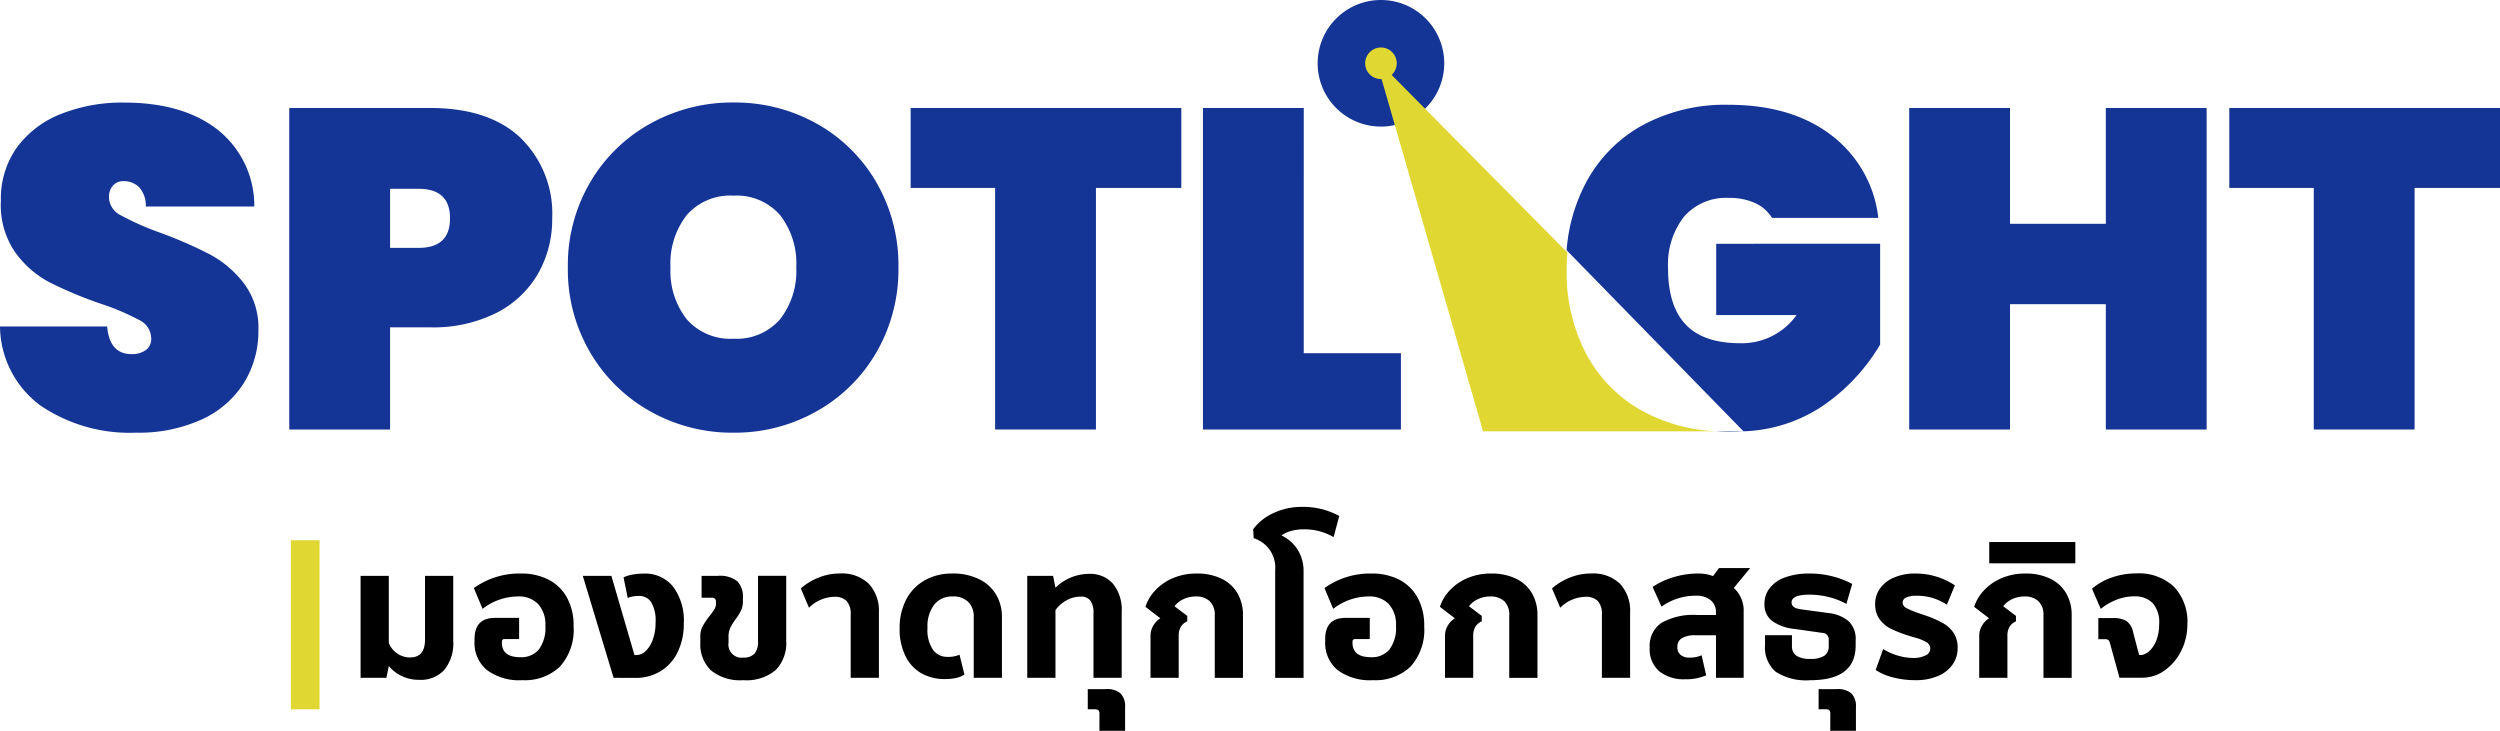
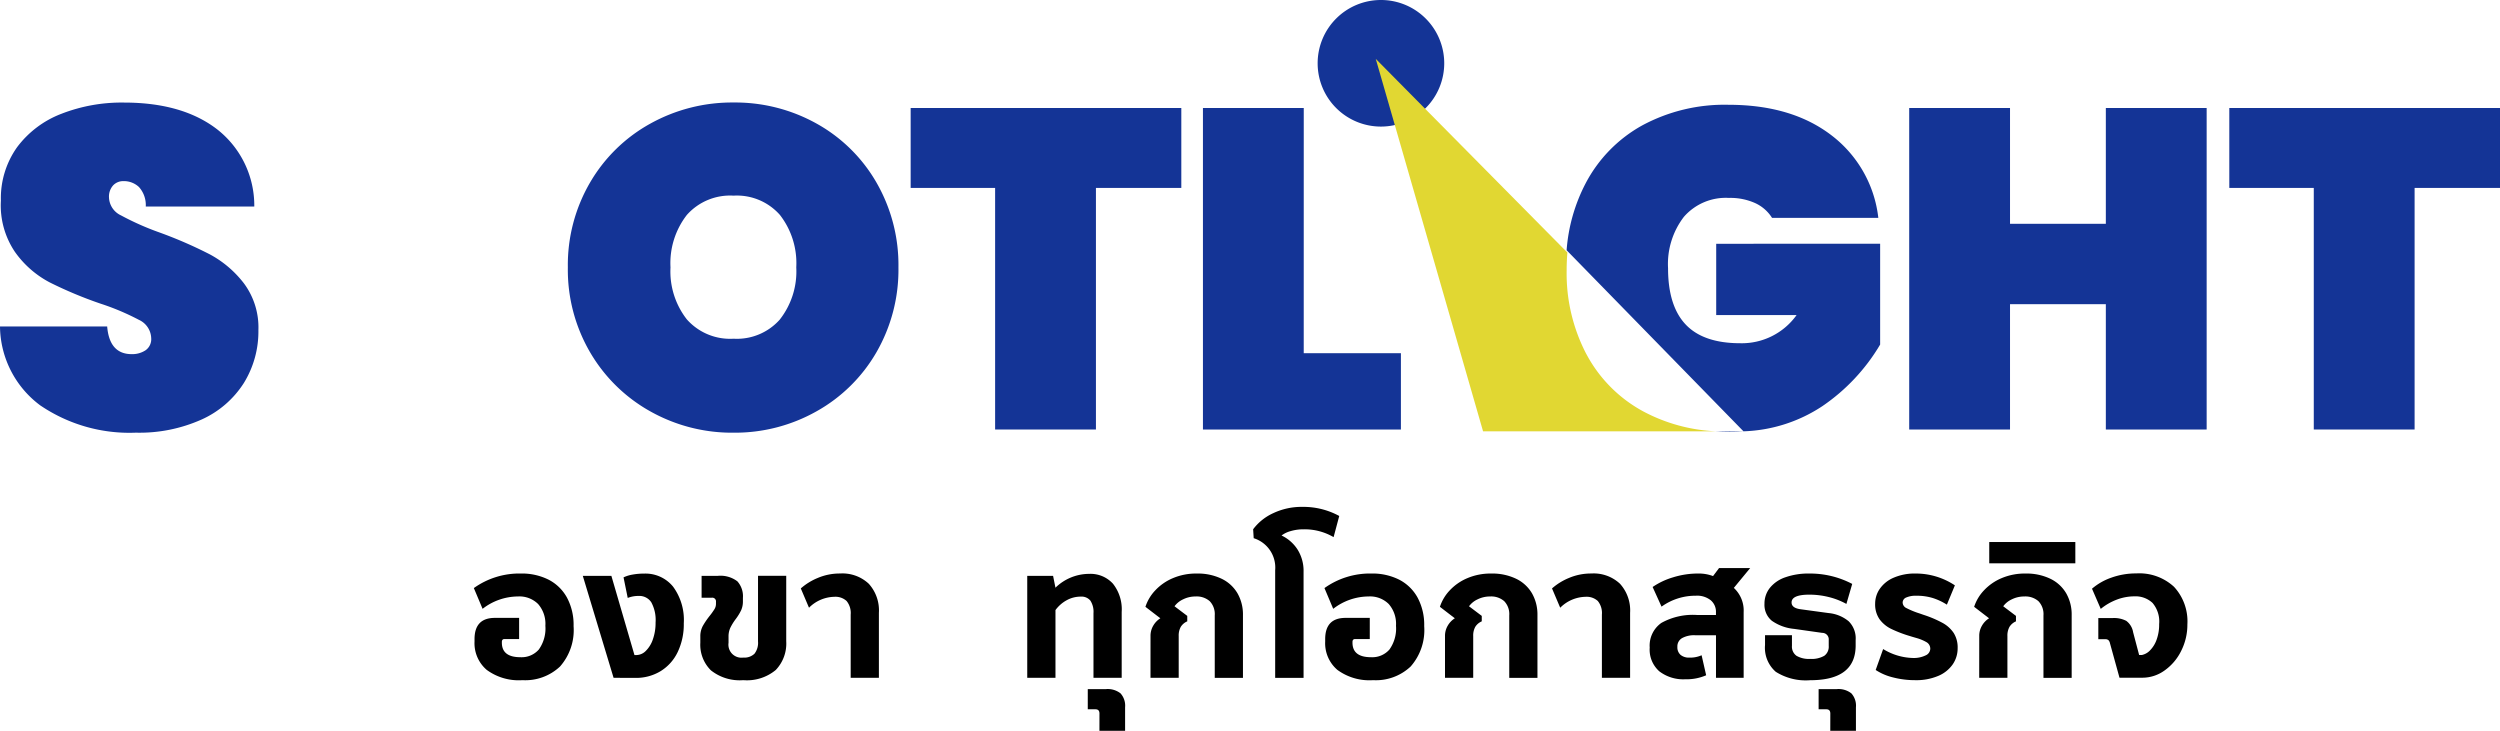
<svg xmlns="http://www.w3.org/2000/svg" width="260" height="76" viewBox="0 0 260 76">
  <g id="Group_5391" data-name="Group 5391" transform="translate(-302.807 703.552)">
    <g id="Group_4625" data-name="Group 4625" transform="translate(302.807 -703.552)">
      <g id="Group_4612" data-name="Group 4612" transform="translate(0 10.665)">
        <path id="Path_3486" data-name="Path 3486" d="M307.034-617.235a10.35,10.35,0,0,1-4.227-8.241h11.146q.236,2.882,2.55,2.881a2.5,2.5,0,0,0,1.44-.4,1.408,1.408,0,0,0,.59-1.252,2.173,2.173,0,0,0-1.275-1.912,25.479,25.479,0,0,0-3.967-1.677,42.727,42.727,0,0,1-5.313-2.219,10.288,10.288,0,0,1-3.613-3.165,8.622,8.622,0,0,1-1.464-5.337,9.137,9.137,0,0,1,1.677-5.549,10.353,10.353,0,0,1,4.581-3.471,17.235,17.235,0,0,1,6.541-1.181q6.139,0,9.753,2.833a10.065,10.065,0,0,1,3.8,7.982H317.967a2.806,2.806,0,0,0-.708-2.031,2.278,2.278,0,0,0-1.606-.614,1.431,1.431,0,0,0-1.086.448,1.749,1.749,0,0,0-.425,1.252,2.144,2.144,0,0,0,1.252,1.865,28.528,28.528,0,0,0,3.991,1.771,45.361,45.361,0,0,1,5.219,2.267,11.066,11.066,0,0,1,3.566,3.023,7.671,7.671,0,0,1,1.511,4.865,10.208,10.208,0,0,1-1.511,5.5,10.127,10.127,0,0,1-4.392,3.8,15.812,15.812,0,0,1-6.848,1.37,16.492,16.492,0,0,1-9.894-2.81" transform="translate(-302.807 648.76)" fill="#143496" />
      </g>
      <g id="Group_4613" data-name="Group 4613" transform="translate(30.084 11.232)">
-         <path id="Path_3487" data-name="Path 3487" d="M476.251-628.766a10.435,10.435,0,0,1-4.322,4.085,14.625,14.625,0,0,1-6.919,1.511h-4.156v10.626H450.37v-33.438h14.641q6.139,0,9.422,3.117a10.986,10.986,0,0,1,3.282,8.359,11.406,11.406,0,0,1-1.464,5.738m-9.162-5.738q0-3.069-3.259-3.07h-2.975v6.14h2.975q3.259,0,3.259-3.07" transform="translate(-450.37 645.981)" fill="#143496" />
-       </g>
+         </g>
      <g id="Group_4614" data-name="Group 4614" transform="translate(59.056 10.665)">
        <path id="Path_3488" data-name="Path 3488" d="M602.332-616.646a16.607,16.607,0,0,1-6.258-6.14,17.037,17.037,0,0,1-2.314-8.832,17.041,17.041,0,0,1,2.314-8.832,16.436,16.436,0,0,1,6.258-6.116,17.508,17.508,0,0,1,8.666-2.2,17.38,17.38,0,0,1,8.643,2.2,16.32,16.32,0,0,1,6.21,6.116,17.182,17.182,0,0,1,2.291,8.832,17.178,17.178,0,0,1-2.291,8.832,16.443,16.443,0,0,1-6.234,6.14,17.271,17.271,0,0,1-8.619,2.22,17.36,17.36,0,0,1-8.666-2.22m13.484-9.564a8.092,8.092,0,0,0,1.7-5.408,8.169,8.169,0,0,0-1.7-5.455A5.966,5.966,0,0,0,611-639.079a6.021,6.021,0,0,0-4.864,2.007,8.169,8.169,0,0,0-1.7,5.455,8.092,8.092,0,0,0,1.7,5.408A6.019,6.019,0,0,0,611-624.2a5.964,5.964,0,0,0,4.817-2.007" transform="translate(-593.76 648.761)" fill="#143496" />
      </g>
      <g id="Group_4615" data-name="Group 4615" transform="translate(94.708 11.232)">
        <path id="Path_3489" data-name="Path 3489" d="M797.5-645.98v8.312H788.62v25.125H778.135v-25.125h-8.784v-8.312Z" transform="translate(-769.351 645.98)" fill="#143496" />
      </g>
      <g id="Group_4616" data-name="Group 4616" transform="translate(125.104 11.232)">
        <path id="Path_3490" data-name="Path 3490" d="M929.482-620.477h10.107v7.934H919V-645.98h10.485Z" transform="translate(-918.998 645.98)" fill="#143496" />
      </g>
      <g id="Group_4617" data-name="Group 4617" transform="translate(198.557 11.232)">
        <path id="Path_3491" data-name="Path 3491" d="M1312.557-645.98v33.438h-10.485v-13.035h-9.965v13.035h-10.485V-645.98h10.485v12.043h9.965V-645.98Z" transform="translate(-1281.622 645.98)" fill="#143496" />
      </g>
      <g id="Group_4618" data-name="Group 4618" transform="translate(231.852 11.232)">
        <path id="Path_3492" data-name="Path 3492" d="M1473.083-645.98v8.312H1464.2v25.125h-10.485v-25.125h-8.785v-8.312Z" transform="translate(-1444.934 645.98)" fill="#143496" />
      </g>
      <g id="Group_4619" data-name="Group 4619" transform="translate(137.036 0)">
        <path id="Path_3493" data-name="Path 3493" d="M990.847-696.97a6.582,6.582,0,0,1-6.583,6.582,6.582,6.582,0,0,1-6.582-6.582,6.582,6.582,0,0,1,6.582-6.582,6.582,6.582,0,0,1,6.583,6.582" transform="translate(-977.683 703.552)" fill="#143496" />
      </g>
      <g id="Group_4620" data-name="Group 4620" transform="translate(141.978 4.941)">
-         <path id="Path_3494" data-name="Path 3494" d="M1005.2-677.677a1.641,1.641,0,0,1-1.641,1.642,1.641,1.641,0,0,1-1.641-1.642,1.641,1.641,0,0,1,1.641-1.641,1.641,1.641,0,0,1,1.641,1.641" transform="translate(-1001.917 679.318)" fill="#e1d732" />
-       </g>
+         </g>
      <g id="Group_4621" data-name="Group 4621" transform="translate(178.44 44.861)">
        <path id="Path_3495" data-name="Path 3495" d="M1182.888-480.986q.75,0,1.467-.044h-2.9c.47.028.949.044,1.437.044" transform="translate(-1181.452 481.03)" fill="#143496" />
      </g>
      <g id="Group_4622" data-name="Group 4622" transform="translate(162.93 10.901)">
        <path id="Path_3496" data-name="Path 3496" d="M1121.039-633.151v7.415h8.359a7,7,0,0,1-5.856,2.928q-3.825,0-5.667-1.936t-1.843-5.856a8.053,8.053,0,0,1,1.653-5.361,5.78,5.78,0,0,1,4.676-1.96,6.3,6.3,0,0,1,2.739.543,4.064,4.064,0,0,1,1.748,1.535H1137.9a12.561,12.561,0,0,0-4.888-8.6q-4.133-3.164-10.7-3.164a18.026,18.026,0,0,0-8.973,2.149,14.65,14.65,0,0,0-5.88,6.022,17.856,17.856,0,0,0-1.977,6.955l18.395,18.834a15.746,15.746,0,0,0,8.212-2.624,20.133,20.133,0,0,0,6-6.4v-10.485Z" transform="translate(-1105.484 647.603)" fill="#143496" />
      </g>
      <g id="Group_4623" data-name="Group 4623" transform="translate(143.078 6.124)">
        <path id="Path_3497" data-name="Path 3497" d="M1029.63-642.8a18.123,18.123,0,0,1-2.054-8.718q0-.947.077-1.853l-19.931-20.145,11.161,38.737h24.258a17.739,17.739,0,0,1-7.607-2.077,14.5,14.5,0,0,1-5.9-5.944" transform="translate(-1007.722 673.513)" fill="#e1d732" />
      </g>
      <g id="Group_4624" data-name="Group 4624" transform="translate(181.339 44.861)">
        <path id="Path_3498" data-name="Path 3498" d="M1195.693-481.031h0Z" transform="translate(-1195.689 481.031)" fill="#143496" />
      </g>
    </g>
    <g id="Group_4626" data-name="Group 4626" transform="translate(340.308 -650.835)">
-       <path id="Path_3499" data-name="Path 3499" d="M490.958-398.24a3.773,3.773,0,0,1-1.278-1.013l-.246,1.23h-2.688v-10.6h2.934v6.966a2.328,2.328,0,0,0,.871,1.1,2.319,2.319,0,0,0,1.344.416q1.552,0,1.552-1.855v-6.625h2.934v6.777a4.347,4.347,0,0,1-.928,3,3.308,3.308,0,0,1-2.593,1.032A4.086,4.086,0,0,1,490.958-398.24Z" transform="translate(-486.746 415.797)" />
      <path id="Path_3500" data-name="Path 3500" d="M545.841-399.807a3.643,3.643,0,0,1-1.268-2.943V-403q0-2.215,2.12-2.215h2.518v2.2H547.7q-.284,0-.284.3v.076q0,1.515,1.931,1.514a2.368,2.368,0,0,0,1.912-.8,3.76,3.76,0,0,0,.682-2.471,3.131,3.131,0,0,0-.757-2.262,2.756,2.756,0,0,0-2.082-.786,6.054,6.054,0,0,0-3.691,1.287l-.909-2.158a8.134,8.134,0,0,1,4.884-1.514,6.2,6.2,0,0,1,2.877.634,4.563,4.563,0,0,1,1.921,1.865,5.983,5.983,0,0,1,.691,2.972,5.724,5.724,0,0,1-1.41,4.2,5.262,5.262,0,0,1-3.909,1.42A5.618,5.618,0,0,1,545.841-399.807Z" transform="translate(-532.723 416.758)" />
      <path id="Path_3501" data-name="Path 3501" d="M603.31-398.983l-3.2-10.6h2.972l2.4,8.234h.208a1.4,1.4,0,0,0,.966-.426,3.056,3.056,0,0,0,.738-1.2,5.1,5.1,0,0,0,.284-1.76,3.858,3.858,0,0,0-.445-2.1,1.482,1.482,0,0,0-1.315-.662,2.989,2.989,0,0,0-1.136.208l-.436-2.139a3.574,3.574,0,0,1,.956-.293,6.679,6.679,0,0,1,1.183-.1,3.7,3.7,0,0,1,3.01,1.354,5.838,5.838,0,0,1,1.117,3.814,6.689,6.689,0,0,1-.634,2.991,4.7,4.7,0,0,1-1.779,1.988,4.888,4.888,0,0,1-2.6.7Z" transform="translate(-576.999 416.758)" />
      <path id="Path_3502" data-name="Path 3502" d="M662.117-398.8a3.737,3.737,0,0,1-1.1-2.877v-.625a2.263,2.263,0,0,1,.255-1.107,8.272,8.272,0,0,1,.729-1.07,7.105,7.105,0,0,0,.492-.691,1.044,1.044,0,0,0,.151-.539v-.208a.385.385,0,0,0-.435-.435h-1.06v-2.272h1.666a2.907,2.907,0,0,1,2.054.568,2.319,2.319,0,0,1,.577,1.722v.341a2.245,2.245,0,0,1-.189.956,5.446,5.446,0,0,1-.568.918,5.686,5.686,0,0,0-.549.889,2.134,2.134,0,0,0-.189.928v.643a1.355,1.355,0,0,0,1.533,1.533,1.521,1.521,0,0,0,1.164-.4,1.856,1.856,0,0,0,.369-1.287v-6.815h2.934v6.8a3.984,3.984,0,0,1-1.088,2.991,4.686,4.686,0,0,1-3.379,1.06A4.8,4.8,0,0,1,662.117-398.8Z" transform="translate(-625.684 415.797)" />
      <path id="Path_3503" data-name="Path 3503" d="M717.734-405.552a1.98,1.98,0,0,0-.426-1.42,1.714,1.714,0,0,0-1.278-.435,3.828,3.828,0,0,0-2.631,1.136l-.852-2.007a6.211,6.211,0,0,1,1.76-1.089,5.834,5.834,0,0,1,2.328-.464,3.992,3.992,0,0,1,2.982,1.069,4.127,4.127,0,0,1,1.051,3.019v6.758h-2.934Z" transform="translate(-666.764 416.758)" />
-       <path id="Path_3504" data-name="Path 3504" d="M765.589-399.409a4.1,4.1,0,0,1-1.7-1.76,6.3,6.3,0,0,1-.644-3,6.275,6.275,0,0,1,.663-2.915,4.867,4.867,0,0,1,1.912-2.016,5.684,5.684,0,0,1,2.915-.729,6.1,6.1,0,0,1,2.773.587,4.184,4.184,0,0,1,1.77,1.609,4.478,4.478,0,0,1,.606,2.328v6.322h-2.934v-6.341a2.1,2.1,0,0,0-.568-1.552,2.2,2.2,0,0,0-1.628-.568,2.343,2.343,0,0,0-1.912.852,3.721,3.721,0,0,0-.7,2.423,3.661,3.661,0,0,0,.577,2.281,1.811,1.811,0,0,0,1.486.729,2.964,2.964,0,0,0,1.268-.227l.511,2.063a2.725,2.725,0,0,1-.918.369,5.8,5.8,0,0,1-1.164.1A4.876,4.876,0,0,1,765.589-399.409Z" transform="translate(-707.184 416.758)" />
      <path id="Path_3505" data-name="Path 3505" d="M828.7-398.835v-10.6h2.688l.246,1.23a5.019,5.019,0,0,1,3.5-1.439,3.149,3.149,0,0,1,2.48,1.022,4.277,4.277,0,0,1,.909,2.934v6.852h-2.934v-6.72a2.138,2.138,0,0,0-.322-1.306,1.189,1.189,0,0,0-1-.417,3.009,3.009,0,0,0-1.467.378,3.544,3.544,0,0,0-1.164,1.022v7.042Z" transform="translate(-759.368 416.61)" />
      <path id="Path_3506" data-name="Path 3506" d="M860.921-348.334q0-.436-.416-.435h-.8v-2.1H861.6a2.159,2.159,0,0,1,1.514.445,1.911,1.911,0,0,1,.473,1.448v2.442h-2.669Z" transform="translate(-784.078 369.819)" />
      <path id="Path_3507" data-name="Path 3507" d="M889.859-403.337a2.073,2.073,0,0,1,.284-1.069,2.207,2.207,0,0,1,.738-.767l-1.552-1.193a4.51,4.51,0,0,1,1.013-1.7,5.346,5.346,0,0,1,1.836-1.278,6.17,6.17,0,0,1,2.489-.483,5.722,5.722,0,0,1,2.6.549,3.825,3.825,0,0,1,1.647,1.524,4.433,4.433,0,0,1,.559,2.243v6.531h-2.934v-6.493a1.94,1.94,0,0,0-.521-1.477,2.052,2.052,0,0,0-1.467-.492,2.885,2.885,0,0,0-1.306.3,2.276,2.276,0,0,0-.89.72l1.325,1v.568a1.472,1.472,0,0,0-.672.568,1.853,1.853,0,0,0-.218.965v4.335h-2.934Z" transform="translate(-807.706 416.758)" />
      <path id="Path_3508" data-name="Path 3508" d="M946.862-437.225a3.2,3.2,0,0,0-2.234-3.332l-.057-.928a5.409,5.409,0,0,1,2.092-1.675,6.853,6.853,0,0,1,3.019-.653,7.779,7.779,0,0,1,3.843.946l-.587,2.2a5.967,5.967,0,0,0-3.085-.814,4.73,4.73,0,0,0-1.391.19,2.759,2.759,0,0,0-.937.454,4.01,4.01,0,0,1,1.675,1.477,4.171,4.171,0,0,1,.615,2.291v11.036h-2.953Z" transform="translate(-851.745 443.812)" />
      <path id="Path_3509" data-name="Path 3509" d="M982.5-399.807a3.644,3.644,0,0,1-1.269-2.943V-403q0-2.215,2.12-2.215h2.518v2.2h-1.514q-.284,0-.284.3v.076q0,1.515,1.931,1.514a2.368,2.368,0,0,0,1.912-.8,3.761,3.761,0,0,0,.682-2.471,3.133,3.133,0,0,0-.757-2.262,2.757,2.757,0,0,0-2.082-.786,6.055,6.055,0,0,0-3.692,1.287l-.909-2.158a8.134,8.134,0,0,1,4.884-1.514,6.2,6.2,0,0,1,2.877.634,4.562,4.562,0,0,1,1.921,1.865,5.984,5.984,0,0,1,.691,2.972,5.724,5.724,0,0,1-1.41,4.2,5.262,5.262,0,0,1-3.909,1.42A5.618,5.618,0,0,1,982.5-399.807Z" transform="translate(-880.913 416.758)" />
      <path id="Path_3510" data-name="Path 3510" d="M1040.919-403.337a2.069,2.069,0,0,1,.284-1.069,2.207,2.207,0,0,1,.738-.767l-1.552-1.193a4.511,4.511,0,0,1,1.013-1.7,5.341,5.341,0,0,1,1.836-1.278,6.17,6.17,0,0,1,2.489-.483,5.723,5.723,0,0,1,2.6.549,3.826,3.826,0,0,1,1.647,1.524,4.435,4.435,0,0,1,.559,2.243v6.531H1047.6v-6.493a1.94,1.94,0,0,0-.52-1.477,2.053,2.053,0,0,0-1.467-.492,2.886,2.886,0,0,0-1.307.3,2.279,2.279,0,0,0-.89.72l1.325,1v.568a1.476,1.476,0,0,0-.672.568,1.858,1.858,0,0,0-.217.965v4.335h-2.934Z" transform="translate(-928.139 416.758)" />
      <path id="Path_3511" data-name="Path 3511" d="M1103.047-405.552a1.98,1.98,0,0,0-.426-1.42,1.715,1.715,0,0,0-1.278-.435,3.828,3.828,0,0,0-2.631,1.136l-.852-2.007a6.215,6.215,0,0,1,1.761-1.089,5.832,5.832,0,0,1,2.328-.464,3.991,3.991,0,0,1,2.981,1.069,4.127,4.127,0,0,1,1.051,3.019v6.758h-2.934Z" transform="translate(-973.951 416.758)" />
      <path id="Path_3512" data-name="Path 3512" d="M1149-401.873a3.008,3.008,0,0,1-1-2.47,2.883,2.883,0,0,1,1.211-2.565,6.72,6.72,0,0,1,3.729-.824h1.95v-.322a1.559,1.559,0,0,0-.53-1.2,2.261,2.261,0,0,0-1.571-.483,6.032,6.032,0,0,0-3.559,1.136l-.927-2.044a7.552,7.552,0,0,1,2.11-1,8.719,8.719,0,0,1,2.641-.4,4.2,4.2,0,0,1,1.533.265l.624-.833h3.237l-1.7,2.063a3.2,3.2,0,0,1,1.022,2.518v6.833h-2.877v-4.429h-2.2a2.588,2.588,0,0,0-1.315.293.988.988,0,0,0-.5.918,1.036,1.036,0,0,0,.332.833,1.364,1.364,0,0,0,.918.284,2.915,2.915,0,0,0,1.269-.246l.473,2.082a5.114,5.114,0,0,1-2.177.416A4.1,4.1,0,0,1,1149-401.873Z" transform="translate(-1013.931 418.975)" />
      <path id="Path_3513" data-name="Path 3513" d="M1208.037-399.608a3.309,3.309,0,0,1-1.117-2.783v-1.022h2.8v1.1a1.167,1.167,0,0,0,.473,1.041,2.54,2.54,0,0,0,1.42.322,2.622,2.622,0,0,0,1.468-.322,1.158,1.158,0,0,0,.464-1.022v-.625a.674.674,0,0,0-.682-.738l-2.934-.416a4.793,4.793,0,0,1-2.3-.842,2.136,2.136,0,0,1-.766-1.77,2.61,2.61,0,0,1,.558-1.647,3.511,3.511,0,0,1,1.619-1.107,7.214,7.214,0,0,1,2.48-.388,9.422,9.422,0,0,1,4.467,1.079l-.605,2.082a7.5,7.5,0,0,0-1.846-.719,8.3,8.3,0,0,0-2-.246q-1.856,0-1.855.814,0,.568.909.7l2.934.4a3.823,3.823,0,0,1,2.092.852,2.5,2.5,0,0,1,.729,1.95v.568q0,3.616-4.733,3.615A5.844,5.844,0,0,1,1208.037-399.608Z" transform="translate(-1060.858 416.758)" />
      <path id="Path_3514" data-name="Path 3514" d="M1235.743-348.334q0-.436-.417-.435h-.8v-2.1h1.893a2.16,2.16,0,0,1,1.515.445,1.912,1.912,0,0,1,.473,1.448v2.442h-2.668Z" transform="translate(-1082.891 369.819)" />
      <path id="Path_3515" data-name="Path 3515" d="M1266.116-399.021a5.751,5.751,0,0,1-1.817-.776l.776-2.177a6.187,6.187,0,0,0,3.085.928,2.808,2.808,0,0,0,1.325-.265.78.78,0,0,0,.492-.682.783.783,0,0,0-.435-.719,4.448,4.448,0,0,0-.966-.4q-.53-.151-.7-.208a12.812,12.812,0,0,1-1.978-.757,3.3,3.3,0,0,1-1.2-1,2.706,2.706,0,0,1-.454-1.628,2.7,2.7,0,0,1,.483-1.533,3.343,3.343,0,0,1,1.439-1.155,5.521,5.521,0,0,1,2.3-.435,7.335,7.335,0,0,1,4.07,1.23l-.833,2.007a6.263,6.263,0,0,0-1.438-.681,5.64,5.64,0,0,0-1.741-.246,2.47,2.47,0,0,0-1.042.18.576.576,0,0,0-.378.539.66.66,0,0,0,.4.568,8.525,8.525,0,0,0,1.344.549l.435.152a11.577,11.577,0,0,1,1.979.842,3.291,3.291,0,0,1,1.155,1.05,2.829,2.829,0,0,1,.406,1.571,2.945,2.945,0,0,1-.511,1.685,3.46,3.46,0,0,1-1.505,1.2,5.836,5.836,0,0,1-2.394.445A9.116,9.116,0,0,1,1266.116-399.021Z" transform="translate(-1106.729 416.758)" />
      <path id="Path_3516" data-name="Path 3516" d="M1315.281-403.337a2.07,2.07,0,0,1,.284-1.069,2.2,2.2,0,0,1,.738-.767l-1.552-1.193a4.507,4.507,0,0,1,1.012-1.7,5.342,5.342,0,0,1,1.836-1.278,6.172,6.172,0,0,1,2.489-.483,5.721,5.721,0,0,1,2.6.549,3.826,3.826,0,0,1,1.647,1.524,4.435,4.435,0,0,1,.559,2.243v6.531h-2.934v-6.493a1.943,1.943,0,0,0-.521-1.477,2.053,2.053,0,0,0-1.467-.492,2.882,2.882,0,0,0-1.306.3,2.277,2.277,0,0,0-.89.72l1.325,1v.568a1.475,1.475,0,0,0-.672.568,1.853,1.853,0,0,0-.218.965v4.335h-2.934Z" transform="translate(-1146.941 416.758)" />
      <path id="Path_3517" data-name="Path 3517" d="M1331.409-423.678h-8.953v-2.215h8.953Z" transform="translate(-1153.075 429.546)" />
      <path id="Path_3518" data-name="Path 3518" d="M1376.7-402.58a.644.644,0,0,0-.161-.322.52.52,0,0,0-.35-.095h-.7v-2.2h1.5a2.751,2.751,0,0,1,1.41.293,1.845,1.845,0,0,1,.71,1.183l.625,2.366h.284a1.635,1.635,0,0,0,.851-.483,3.011,3.011,0,0,0,.681-1.107,4.572,4.572,0,0,0,.266-1.628,2.984,2.984,0,0,0-.691-2.2,2.591,2.591,0,0,0-1.9-.682,5.149,5.149,0,0,0-1.788.331,5.968,5.968,0,0,0-1.695.975l-.909-2.1a6.174,6.174,0,0,1,2.026-1.155,7.559,7.559,0,0,1,2.574-.435,5.312,5.312,0,0,1,3.928,1.391,5.287,5.287,0,0,1,1.391,3.909,6.038,6.038,0,0,1-.644,2.754,5.4,5.4,0,0,1-1.723,2.035,3.946,3.946,0,0,1-2.309.757h-2.385Z" transform="translate(-1194.765 416.758)" />
    </g>
    <g id="Group_4627" data-name="Group 4627" transform="translate(333.056 -647.367)">
-       <rect id="Rectangle_11074" data-name="Rectangle 11074" width="2.985" height="17.58" transform="translate(0 0)" fill="#e1d732" />
-     </g>
+       </g>
  </g>
</svg>